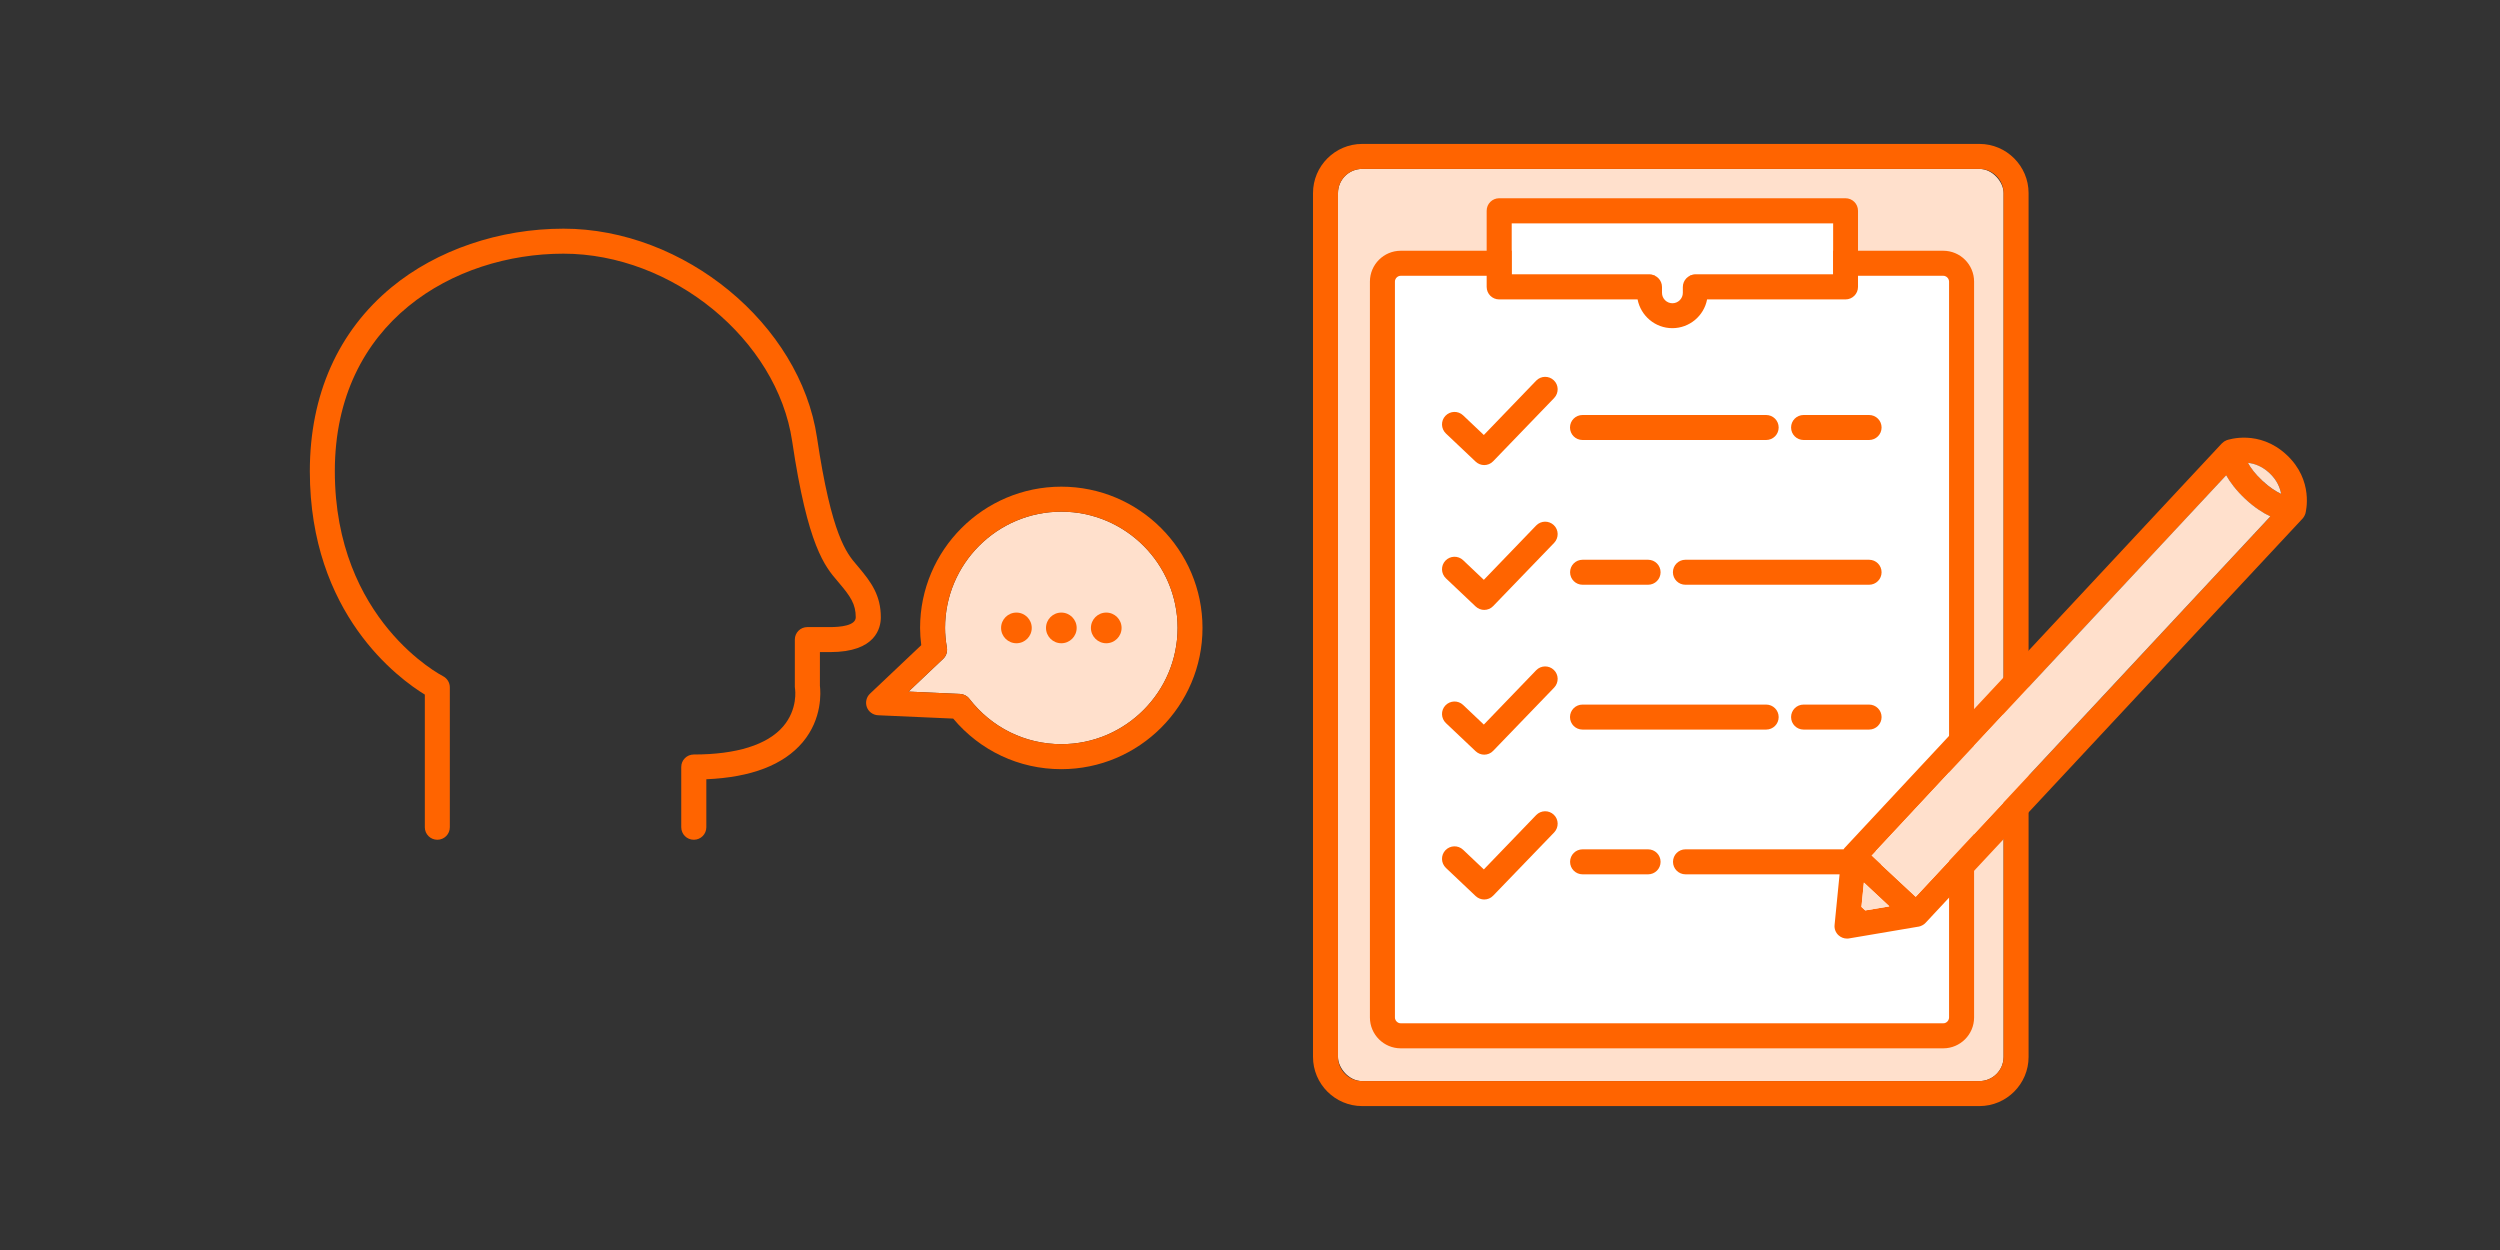
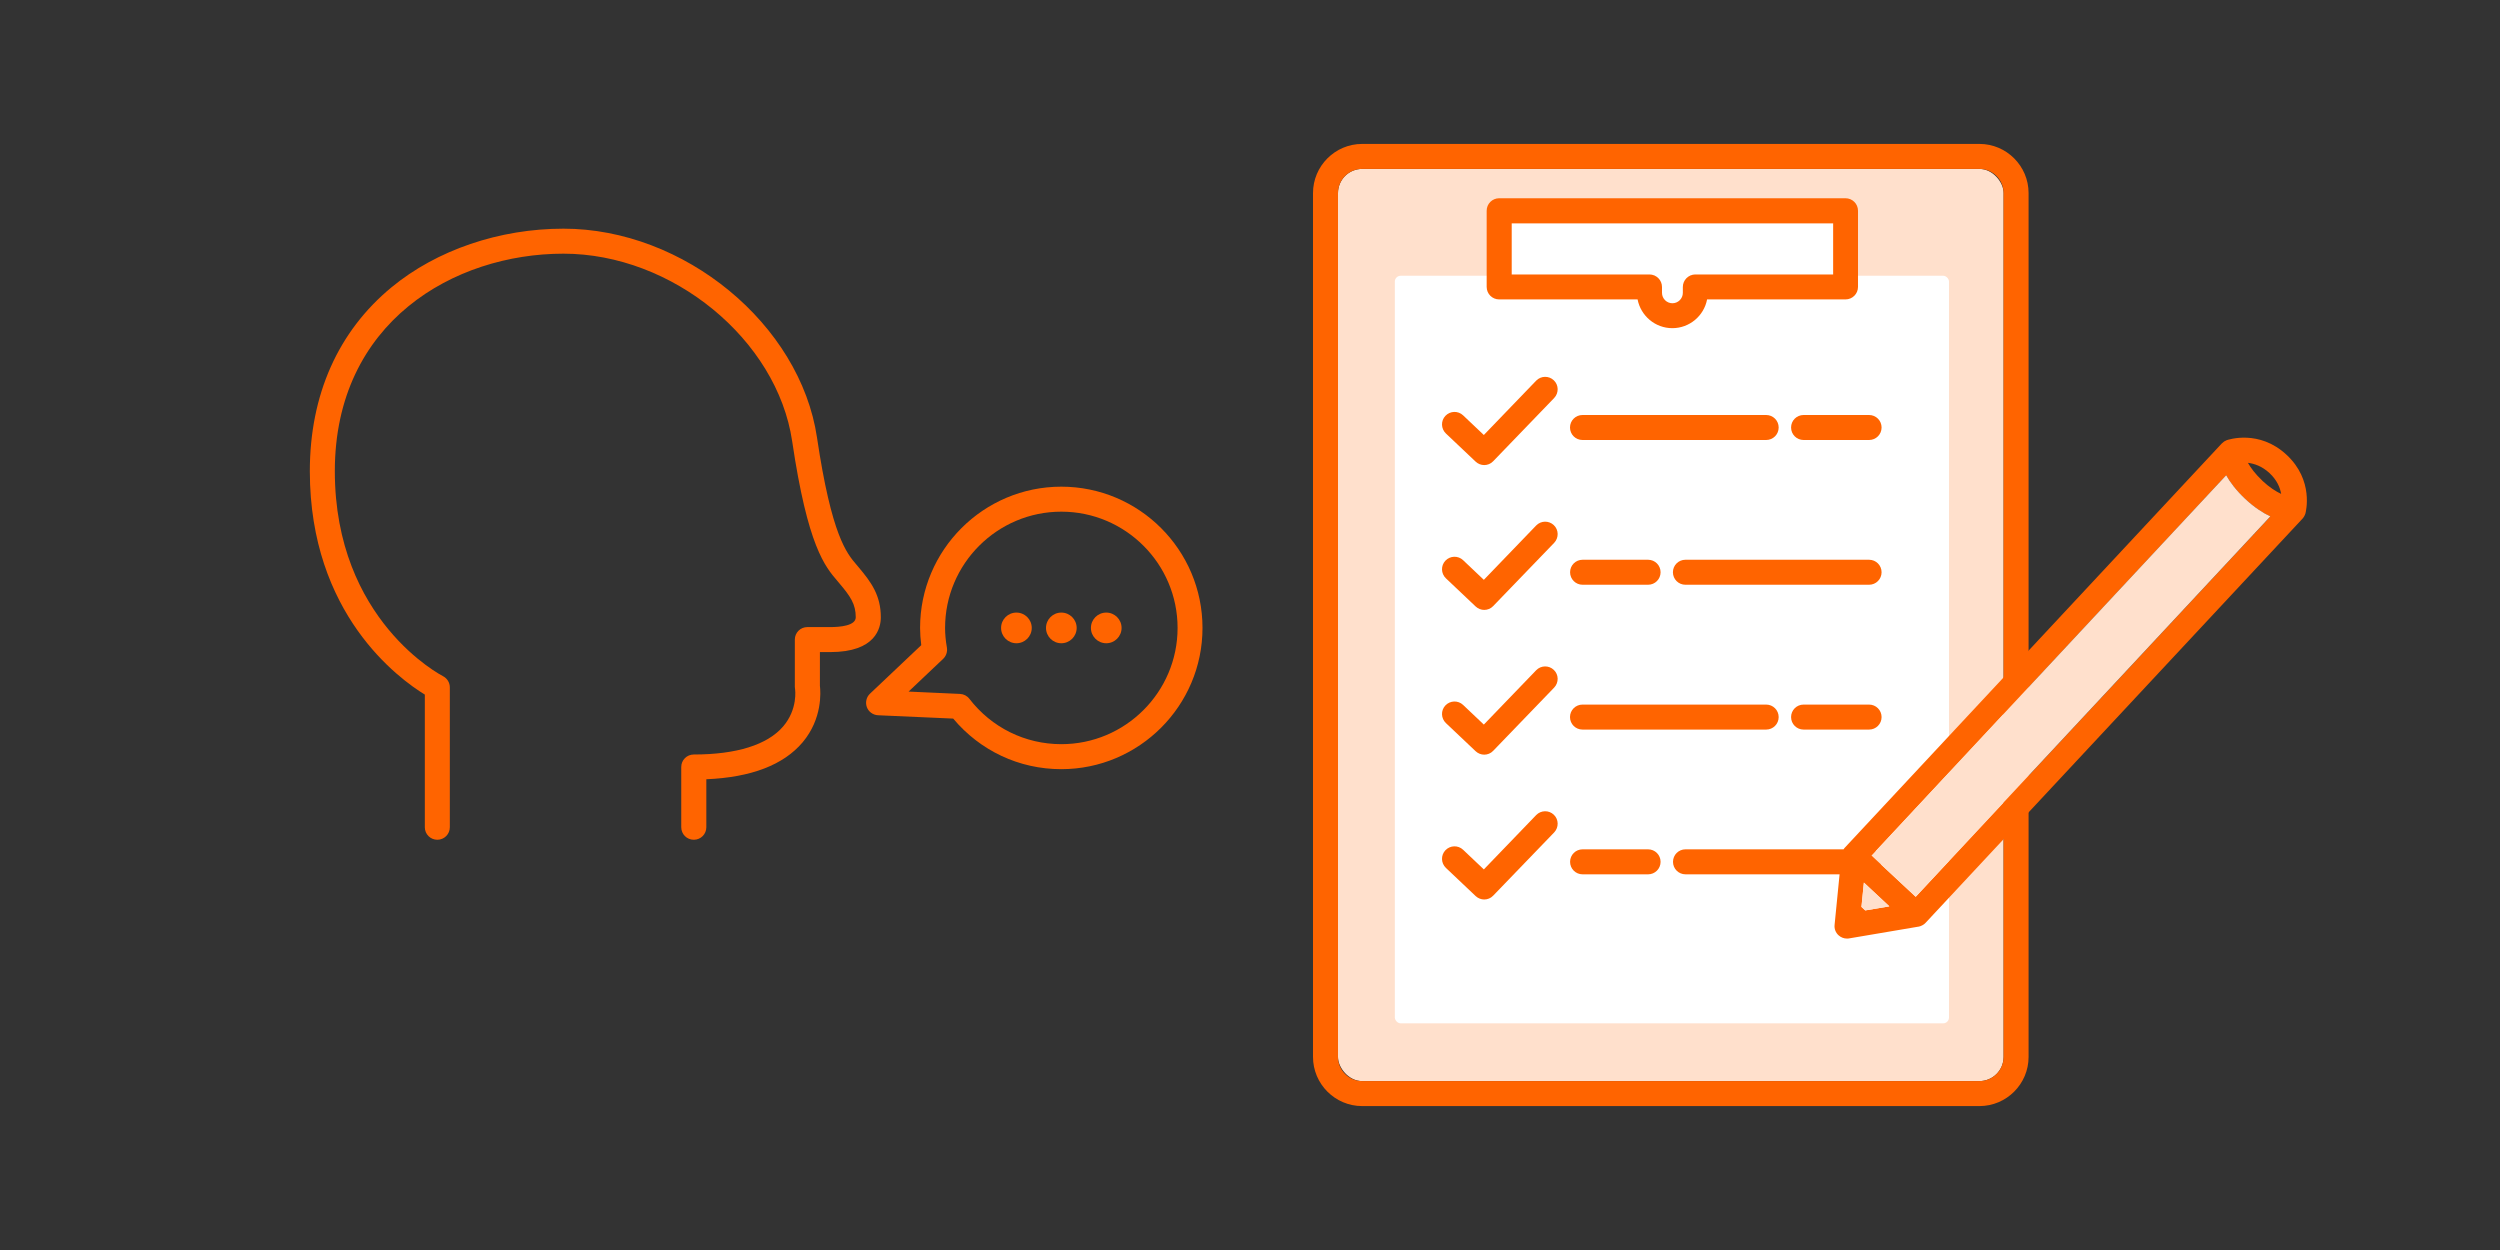
<svg xmlns="http://www.w3.org/2000/svg" id="_レイヤー_1" viewBox="0 0 300 150">
  <rect x="0" y="0" width="300" height="150" fill="#333333" stroke="none" />
  <defs>
    <style>.cls-1{fill:none;}.cls-2{fill:#ffe0cc;}.cls-3{fill:#ff6400;}.cls-4{fill:#fff;}</style>
  </defs>
  <rect class="cls-2" x="160.56" y="20.27" width="79.87" height="109.46" rx="2.9" ry="2.9" />
  <path class="cls-3" d="M237.53,17.27h-74.07c-3.25,0-5.9,2.65-5.9,5.9v103.66c0,3.25,2.65,5.9,5.9,5.9h74.07c3.25,0,5.9-2.65,5.9-5.9V23.17c0-3.25-2.65-5.9-5.9-5.9ZM240.43,126.83c0,1.6-1.3,2.9-2.9,2.9h-74.07c-1.6,0-2.9-1.3-2.9-2.9V23.17c0-1.6,1.3-2.9,2.9-2.9h74.07c1.6,0,2.9,1.3,2.9,2.9v103.66Z" />
  <path class="cls-3" d="M83.25,100.77c-.83,0-1.5-.67-1.5-1.5v-7.23c0-.83.67-1.5,1.5-1.5,5.13,0,8.84-1.16,10.73-3.37,1.78-2.08,1.44-4.44,1.42-4.53-.01-.08-.02-.17-.02-.24v-5.65c0-.83.67-1.5,1.5-1.5h2.74c1.15,0,3.07-.15,3.07-1.18,0-1.57-.63-2.5-1.98-4.09l-.2-.24c-1.51-1.76-3.58-4.16-5.45-16.8-1.81-12.19-14.38-22.5-27.45-22.5s-27.43,8.17-27.43,26.1,12.85,24.53,12.98,24.6c.5.26.82.77.82,1.34v16.79c0,.83-.67,1.5-1.5,1.5s-1.5-.67-1.5-1.5v-15.92c-3.11-1.9-13.8-9.66-13.8-26.81,0-9.15,3.39-16.78,9.81-22.07,5.42-4.47,12.94-7.03,20.63-7.03,14.47,0,28.4,11.47,30.42,25.06,1.75,11.78,3.56,13.89,4.76,15.29l.22.26c1.52,1.8,2.68,3.39,2.68,6.02,0,1.26-.59,4.18-6.07,4.18h-1.24v4.05c.09.74.31,3.94-2.07,6.77-2.29,2.72-6.18,4.21-11.56,4.44v5.76c0,.83-.67,1.5-1.5,1.5Z" />
-   <path class="cls-2" d="M127.36,61.4c-7.69,0-13.95,6.26-13.95,13.95,0,.74.07,1.51.22,2.37.08.49-.08,1-.45,1.34l-4.15,3.93,6.17.28c.44.02.85.23,1.12.58,2.67,3.46,6.69,5.45,11.04,5.45,7.69,0,13.95-6.26,13.95-13.95s-6.26-13.95-13.95-13.95Z" />
  <path class="cls-3" d="M127.36,58.4c-9.34,0-16.95,7.6-16.95,16.95,0,.67.05,1.35.14,2.07l-6.15,5.82c-.44.41-.58,1.05-.38,1.61s.74.95,1.34.98l9.02.4c3.24,3.86,7.92,6.07,12.97,6.07,9.34,0,16.95-7.6,16.95-16.95s-7.6-16.95-16.95-16.95ZM127.36,89.3c-4.35,0-8.37-1.99-11.04-5.45-.27-.35-.68-.56-1.12-.58l-6.17-.28,4.15-3.93c.36-.34.53-.85.45-1.34-.15-.85-.22-1.63-.22-2.37,0-7.69,6.26-13.95,13.95-13.95s13.95,6.26,13.95,13.95-6.26,13.95-13.95,13.95Z" />
  <circle class="cls-3" cx="121.97" cy="75.35" r="1.84" />
  <circle class="cls-3" cx="127.36" cy="75.35" r="1.84" />
  <circle class="cls-3" cx="132.75" cy="75.35" r="1.84" />
  <rect class="cls-4" x="167.38" y="33.09" width="66.5" height="89.71" rx=".7" ry=".7" />
-   <path class="cls-3" d="M233.19,30.09h-65.1c-2.04,0-3.7,1.66-3.7,3.7v88.31c0,2.04,1.66,3.7,3.7,3.7h65.1c2.04,0,3.7-1.66,3.7-3.7V33.79c0-2.04-1.66-3.7-3.7-3.7ZM233.89,122.1c0,.38-.32.7-.7.7h-65.1c-.38,0-.7-.32-.7-.7V33.79c0-.38.32-.7.7-.7h65.1c.38,0,.7.32.7.7v88.31Z" />
  <path class="cls-3" d="M178.11,55.81c-.37,0-.74-.14-1.03-.41l-3.57-3.38c-.6-.57-.63-1.52-.06-2.12.57-.6,1.52-.63,2.12-.06l2.49,2.36,6.28-6.52c.58-.6,1.53-.61,2.12-.04.6.57.61,1.52.04,2.12l-7.32,7.59c-.29.31-.69.46-1.08.46Z" />
  <path class="cls-3" d="M211.94,52.8h-22.04c-.83,0-1.5-.67-1.5-1.5s.67-1.5,1.5-1.5h22.04c.83,0,1.5.67,1.5,1.5s-.67,1.5-1.5,1.5Z" />
  <path class="cls-3" d="M224.29,52.8h-7.86c-.83,0-1.5-.67-1.5-1.5s.67-1.5,1.5-1.5h7.86c.83,0,1.5.67,1.5,1.5s-.67,1.5-1.5,1.5Z" />
  <path class="cls-3" d="M178.11,73.19c-.37,0-.74-.14-1.03-.41l-3.57-3.38c-.6-.57-.63-1.52-.06-2.12.57-.6,1.52-.63,2.12-.06l2.49,2.36,6.28-6.52c.58-.6,1.53-.61,2.12-.04.6.57.61,1.52.04,2.12l-7.32,7.59c-.29.31-.69.46-1.08.46Z" />
  <path class="cls-3" d="M224.29,70.17h-22.04c-.83,0-1.5-.67-1.5-1.5s.67-1.5,1.5-1.5h22.04c.83,0,1.5.67,1.5,1.5s-.67,1.5-1.5,1.5Z" />
  <path class="cls-3" d="M197.77,70.17h-7.86c-.83,0-1.5-.67-1.5-1.5s.67-1.5,1.5-1.5h7.86c.83,0,1.5.67,1.5,1.5s-.67,1.5-1.5,1.5Z" />
  <path class="cls-3" d="M178.11,90.56c-.37,0-.74-.14-1.03-.41l-3.57-3.38c-.6-.57-.63-1.52-.06-2.12.57-.6,1.52-.63,2.12-.06l2.49,2.36,6.28-6.52c.58-.6,1.53-.61,2.12-.04.6.57.61,1.52.04,2.12l-7.32,7.59c-.29.31-.69.46-1.08.46Z" />
  <path class="cls-3" d="M211.94,87.55h-22.04c-.83,0-1.5-.67-1.5-1.5s.67-1.5,1.5-1.5h22.04c.83,0,1.5.67,1.5,1.5s-.67,1.5-1.5,1.5Z" />
  <path class="cls-3" d="M224.29,87.55h-7.86c-.83,0-1.5-.67-1.5-1.5s.67-1.5,1.5-1.5h7.86c.83,0,1.5.67,1.5,1.5s-.67,1.5-1.5,1.5Z" />
  <path class="cls-3" d="M178.11,107.94c-.37,0-.74-.14-1.03-.41l-3.57-3.38c-.6-.57-.63-1.52-.06-2.12.57-.6,1.52-.63,2.12-.06l2.49,2.36,6.28-6.52c.58-.6,1.53-.61,2.12-.04.6.57.61,1.52.04,2.12l-7.32,7.59c-.29.31-.69.46-1.08.46Z" />
  <path class="cls-4" d="M199.44,34.44v.7c0,.69.56,1.25,1.25,1.25s1.25-.56,1.25-1.25v-.7c0-.83.67-1.5,1.5-1.5h16.54v-6.14h-38.58v6.14h16.54c.83,0,1.5.67,1.5,1.5Z" />
  <path class="cls-3" d="M221.48,23.79h-41.58c-.83,0-1.5.67-1.5,1.5v9.14c0,.83.67,1.5,1.5,1.5h16.61c.38,1.96,2.1,3.45,4.17,3.45s3.8-1.49,4.17-3.45h16.61c.83,0,1.5-.67,1.5-1.5v-9.14c0-.83-.67-1.5-1.5-1.5ZM219.98,32.94h-16.54c-.83,0-1.5.67-1.5,1.5v.7c0,.69-.56,1.25-1.25,1.25s-1.25-.56-1.25-1.25v-.7c0-.83-.67-1.5-1.5-1.5h-16.54v-6.14h38.58v6.14Z" />
  <path class="cls-3" d="M197.77,101.92h-7.86c-.83,0-1.5.67-1.5,1.5s.67,1.5,1.5,1.5h7.86c.83,0,1.5-.67,1.5-1.5s-.67-1.5-1.5-1.5Z" />
  <path class="cls-3" d="M274.39,54.58c-3.3-3.08-7.02-1.81-7.18-1.76-.02,0-.04.02-.06.03-.07.03-.14.06-.2.1-.03.02-.06.04-.09.06-.07.05-.13.1-.19.16-.01.01-.03.02-.05.04l-45.24,48.51c-.06.06-.11.13-.15.2h-18.97c-.83,0-1.5.67-1.5,1.5s.67,1.5,1.5,1.5h18.49l-.6,6.07c-.05.47.13.93.47,1.24.28.26.65.4,1.02.4.08,0,.17,0,.25-.02l8.32-1.41s.01,0,.02,0c.14-.03.28-.07.4-.14.03-.01.05-.03.08-.04.13-.07.25-.16.35-.27l45.24-48.51c.16-.18.28-.39.35-.62.04-.16,1.05-3.96-2.26-7.04ZM223.83,109.25l-.45-.42.29-2.92,3.05,2.85-2.89.49ZM229.88,107.61l-4.13-3.85c.02-.11.04-.22.04-.33,0-.54-.29-1.01-.72-1.27l42.07-45.12c.48.85,1.2,1.83,2.3,2.85,1.09,1.02,2.12,1.67,3,2.09l-42.56,45.64ZM271.49,57.69c-.87-.82-1.4-1.55-1.74-2.15.75.09,1.68.39,2.59,1.23.9.84,1.27,1.75,1.4,2.5-.62-.29-1.39-.77-2.26-1.58Z" />
  <rect class="cls-1" width="300" height="150" />
-   <path class="cls-2" d="M273.74,59.27c-.14-.75-.5-1.66-1.4-2.5-.91-.85-1.84-1.15-2.59-1.23.33.6.86,1.33,1.74,2.15.87.81,1.64,1.29,2.26,1.58Z" />
  <polygon class="cls-2" points="223.37 108.83 223.83 109.25 226.72 108.76 223.66 105.91 223.37 108.83" />
  <path class="cls-2" d="M229.88,107.61l42.56-45.64c-.88-.42-1.91-1.07-3-2.09-1.09-1.02-1.82-2-2.3-2.85l-42.56,45.64,5.3,4.94Z" />
</svg>